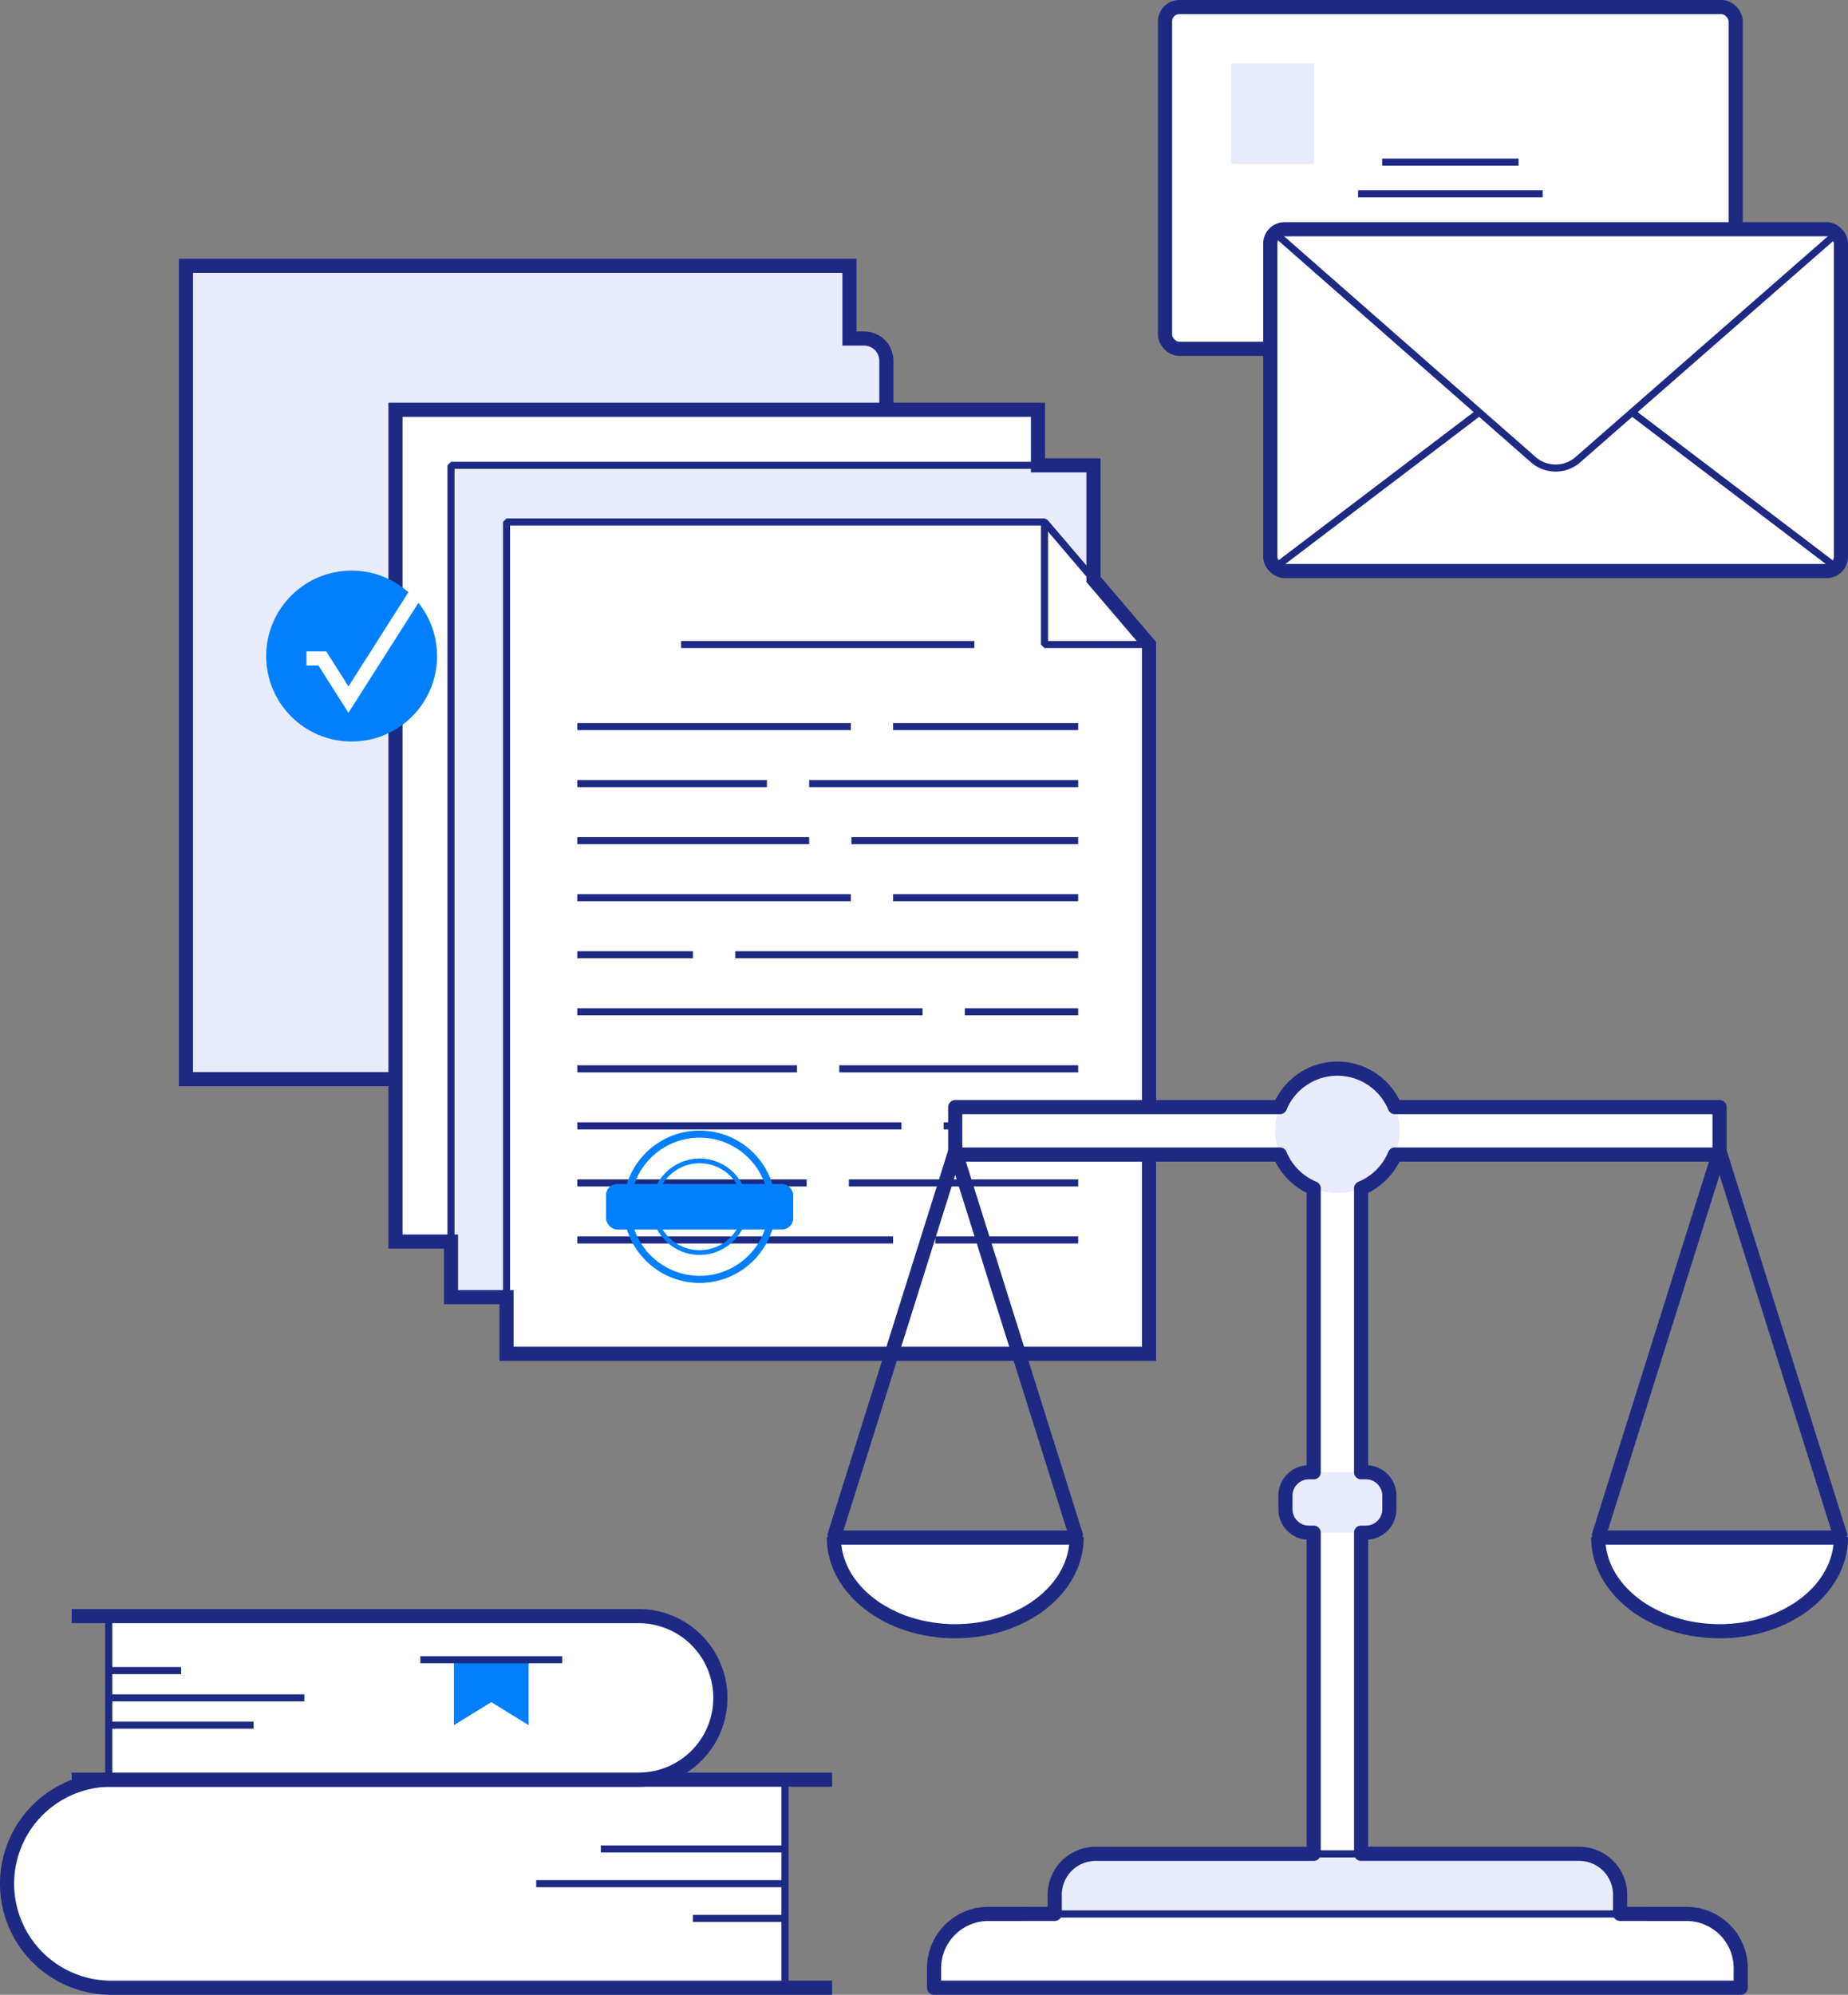
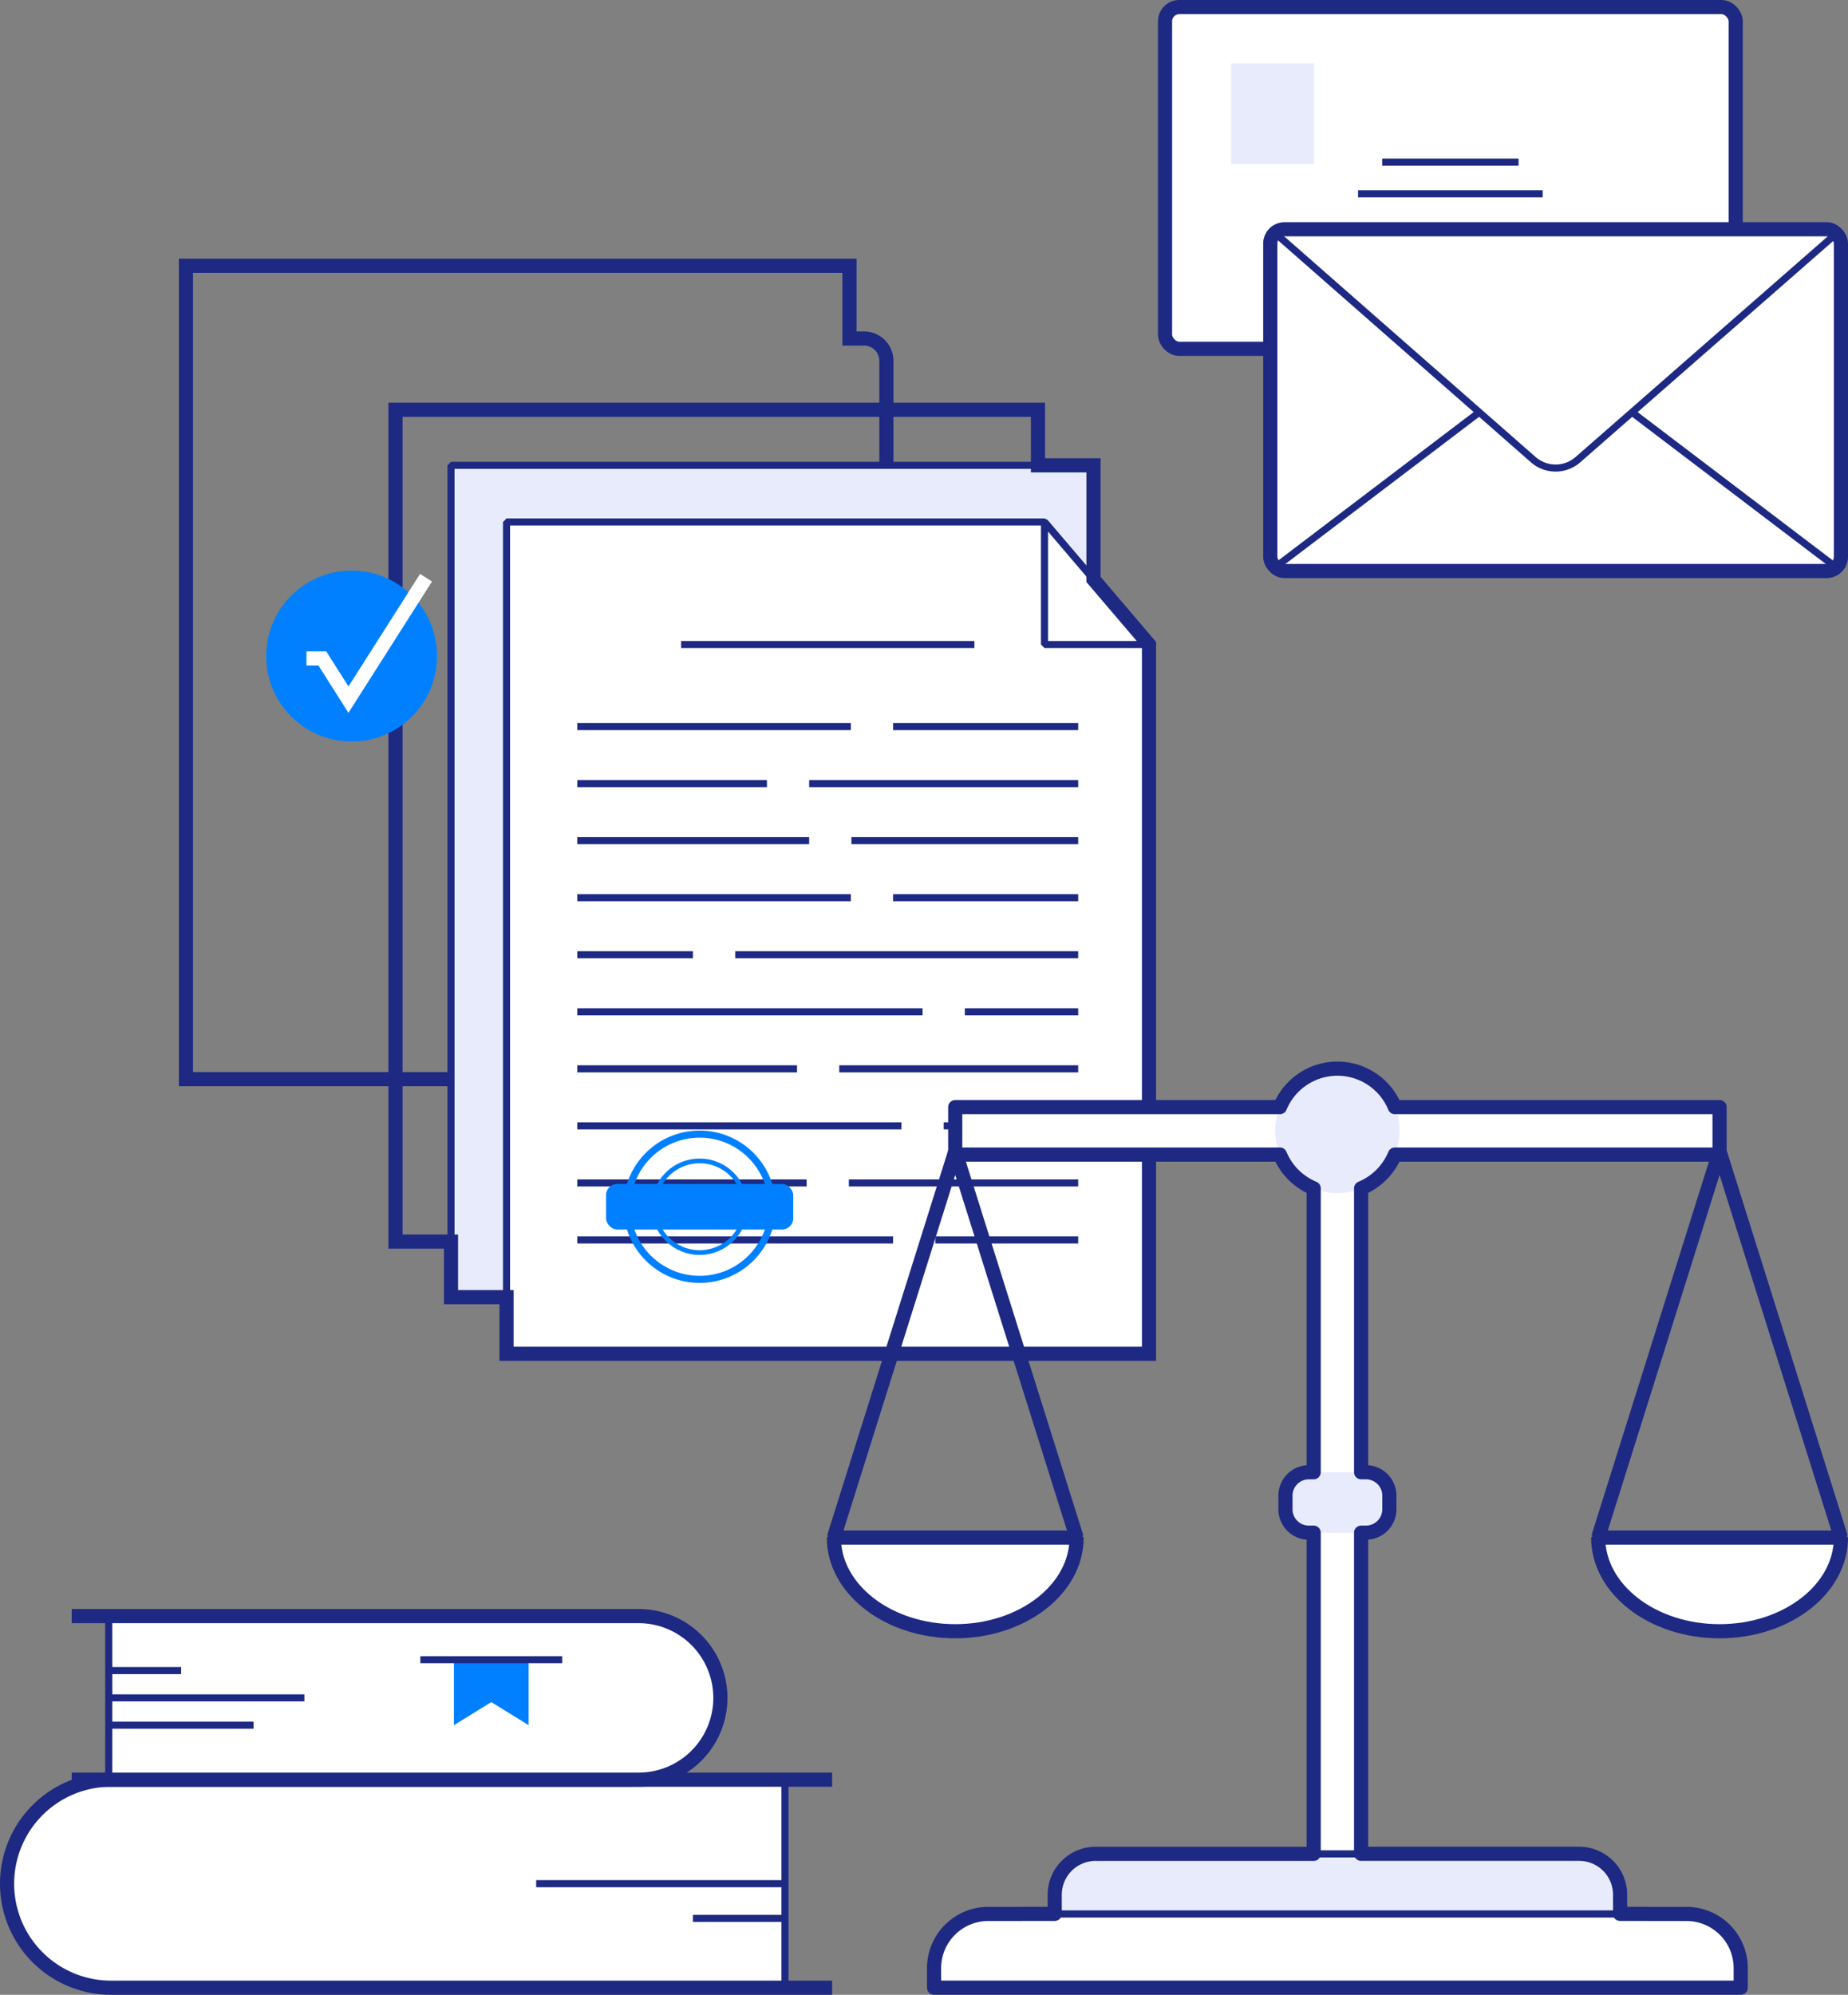
<svg xmlns="http://www.w3.org/2000/svg" width="392" height="423" viewBox="0 0 392 423">
  <rect x="0" y="0" width="392" height="423" fill="#808080" stroke="none" />
  <g transform="translate(346.344 -1471.913)">
    <g data-name="Group 23499">
      <path data-name="Rectangle 4237" d="M22.058 0h142.953v44.116H22.058A22.058 22.058 0 0 1 0 22.058 22.058 22.058 0 0 1 22.058 0z" transform="translate(-344.844 1849.296)" style="stroke-width:1.5px;stroke-linejoin:bevel;stroke:#1d2983;fill:#fff" />
      <path data-name="Path 154657" d="M-169.833 1849.3h-152.953a22.058 22.058 0 0 0-22.058 22.058 22.058 22.058 0 0 0 22.058 22.059h152.953" style="stroke-width:3px;fill:none;stroke-linejoin:bevel;stroke:#1d2983" />
-       <path data-name="Line 961" transform="translate(-218.895 1863.993)" style="fill:none;stroke-width:1.5px;stroke-linejoin:bevel;stroke:#1d2983" d="M0 0h39.062" />
      <path data-name="Line 962" transform="translate(-232.607 1871.354)" style="fill:none;stroke-width:1.5px;stroke-linejoin:bevel;stroke:#1d2983" d="M0 0h52.775" />
      <path data-name="Line 963" transform="translate(-199.364 1878.716)" style="fill:none;stroke-width:1.5px;stroke-linejoin:bevel;stroke:#1d2983" d="M0 0h19.531" />
    </g>
    <g data-name="Group 23500">
      <path data-name="Rectangle 4238" d="M17.344 0h112.4v34.687h-112.4A17.344 17.344 0 0 1 0 17.344 17.344 17.344 0 0 1 17.344 0z" transform="rotate(180 -96.768 924.648)" style="stroke-width:1.5px;stroke-linejoin:bevel;stroke:#1d2983;fill:#fff" />
      <path data-name="Path 154658" d="M-331.141 1849.3h120.261a17.344 17.344 0 0 0 17.344-17.343 17.344 17.344 0 0 0-17.344-17.344h-120.261" style="stroke-width:3px;fill:none;stroke-linejoin:bevel;stroke:#1d2983" />
      <path data-name="Line 964" transform="translate(-323.278 1837.741)" style="fill:none;stroke-width:1.5px;stroke-linejoin:bevel;stroke:#1d2983" d="M30.713 0H0" />
      <path data-name="Line 965" transform="translate(-323.278 1831.953)" style="fill:none;stroke-width:1.5px;stroke-linejoin:bevel;stroke:#1d2983" d="M41.495 0H0" />
      <path data-name="Line 966" transform="translate(-323.278 1826.165)" style="fill:none;stroke-width:1.5px;stroke-linejoin:bevel;stroke:#1d2983" d="M15.356 0H0" />
      <path data-name="Path 154659" d="m-234.211 1837.741-7.922-4.89-7.922 4.89v-13.881h15.844z" style="fill:#0080fe" />
      <path data-name="Line 967" transform="translate(-257.183 1823.859)" style="fill:none;stroke-width:1.5px;stroke-linejoin:bevel;stroke:#1d2983" d="M0 0h30.101" />
    </g>
    <g data-name="Group 23501">
      <rect data-name="Rectangle 4239" width="121.051" height="72.472" rx="3.028" transform="translate(-99.215 1473.413)" style="stroke-width:1.5px;stroke-linejoin:bevel;stroke:#1d2983;fill:#fff" />
      <rect data-name="Rectangle 4240" width="121.051" height="72.472" rx="3.028" transform="translate(-99.215 1473.413)" style="stroke-miterlimit:10;stroke-width:3px;fill:none;stroke:#1d2983" />
      <path data-name="Rectangle 4241" transform="translate(-85.197 1485.346)" style="fill:#e8ebfc" d="M0 0h17.595v21.35H0z" />
      <path data-name="Line 968" transform="translate(-53.154 1506.292)" style="fill:none;stroke-width:1.5px;stroke-linejoin:bevel;stroke:#1d2983" d="M0 0h28.928" />
      <path data-name="Line 969" transform="translate(-58.27 1513.005)" style="fill:none;stroke-width:1.5px;stroke-linejoin:bevel;stroke:#1d2983" d="M0 0h39.159" />
    </g>
    <g data-name="Group 23502">
      <rect data-name="Rectangle 4242" width="121.051" height="72.472" rx="3.028" transform="translate(-76.895 1520.527)" style="stroke-width:1.5px;stroke-linejoin:bevel;stroke:#1d2983;fill:#fff" />
      <path data-name="Line 970" transform="translate(-.162 1559.341)" style="fill:none;stroke-width:1.5px;stroke-linejoin:bevel;stroke:#1d2983" d="m0 0 43.305 32.889" />
      <path data-name="Line 971" transform="translate(-75.881 1559.341)" style="fill:none;stroke-width:1.5px;stroke-linejoin:bevel;stroke:#1d2983" d="M0 32.889 43.304 0" />
      <path data-name="Path 154660" d="m43.112 1521.5-54.744 47.883a7.191 7.191 0 0 1-9.475 0l-54.576-47.883" style="fill:none;stroke-width:1.5px;stroke-linejoin:bevel;stroke:#1d2983" />
      <rect data-name="Rectangle 4243" width="121.051" height="72.472" rx="3.028" transform="translate(-76.895 1520.527)" style="stroke-miterlimit:10;stroke-width:3px;fill:none;stroke:#1d2983" />
    </g>
    <g data-name="Group 23503">
-       <path data-name="Path 154661" d="M-163.052 1543.7h-3.1v-15.426H-306.9v172.473h140.743v-102.009h3.1a4.733 4.733 0 0 0 4.733-4.733v-45.573a4.733 4.733 0 0 0-4.728-4.732z" style="fill:#e8ebfc;stroke-width:1.5px;stroke-linejoin:bevel;stroke:#1d2983" />
      <path data-name="Path 154662" d="M-163.052 1543.7h-3.1v-15.426H-306.9v172.473h140.743v-102.009h3.1a4.733 4.733 0 0 0 4.733-4.733v-45.573a4.733 4.733 0 0 0-4.728-4.732z" style="stroke-miterlimit:10;stroke-width:3px;fill:none;stroke:#1d2983" />
    </g>
    <g data-name="Group 23507">
-       <path data-name="Rectangle 4244" transform="translate(-262.452 1558.811)" style="stroke-width:1.5px;stroke-linejoin:bevel;stroke:#1d2983;fill:#fff" d="M0 0h136.284v176.386H0z" />
      <path data-name="Rectangle 4245" transform="translate(-250.677 1570.586)" style="fill:#e8ebfc;stroke-width:1.5px;stroke-linejoin:bevel;stroke:#1d2983" d="M0 0h136.284v176.386H0z" />
      <g data-name="Group 23504">
        <path data-name="Path 154663" d="M-124.783 1582.6H-238.9v176.386h136.284v-150.4z" style="stroke-width:1.5px;stroke-linejoin:bevel;stroke:#1d2983;fill:#fff" />
        <path data-name="Path 154664" d="M-124.783 1608.585h22.165l-22.165-25.986z" style="stroke-width:1.5px;stroke-linejoin:bevel;stroke:#1d2983;fill:#fff" />
      </g>
      <path data-name="Path 154665" d="M-114.394 1594.78v-24.194h-11.775v-11.775h-136.283V1735.2h11.775v11.775h11.777v12.013h136.284v-150.4z" style="stroke-miterlimit:10;stroke-width:3px;fill:none;stroke:#1d2983" />
      <g data-name="Group 23505">
        <path data-name="Line 972" transform="translate(-201.865 1608.585)" style="fill:none;stroke-width:1.5px;stroke-linejoin:bevel;stroke:#1d2983" d="M0 0h62.209" />
        <path data-name="Line 973" transform="translate(-156.9 1625.986)" style="fill:none;stroke-width:1.5px;stroke-linejoin:bevel;stroke:#1d2983" d="M39.262 0H0" />
        <path data-name="Line 974" transform="translate(-223.884 1625.986)" style="fill:none;stroke-width:1.5px;stroke-linejoin:bevel;stroke:#1d2983" d="M58.023 0H0" />
        <path data-name="Line 975" transform="translate(-174.701 1638.082)" style="fill:none;stroke-width:1.5px;stroke-linejoin:bevel;stroke:#1d2983" d="M57.064 0H0" />
        <path data-name="Line 976" transform="translate(-223.884 1638.082)" style="fill:none;stroke-width:1.5px;stroke-linejoin:bevel;stroke:#1d2983" d="M40.222 0H0" />
        <path data-name="Line 977" transform="translate(-165.741 1650.178)" style="fill:none;stroke-width:1.5px;stroke-linejoin:bevel;stroke:#1d2983" d="M48.103 0H0" />
        <path data-name="Line 978" transform="translate(-223.884 1650.178)" style="fill:none;stroke-width:1.5px;stroke-linejoin:bevel;stroke:#1d2983" d="M49.183 0H0" />
        <path data-name="Line 979" transform="translate(-156.9 1662.274)" style="fill:none;stroke-width:1.5px;stroke-linejoin:bevel;stroke:#1d2983" d="M39.262 0H0" />
        <path data-name="Line 980" transform="translate(-223.884 1662.274)" style="fill:none;stroke-width:1.5px;stroke-linejoin:bevel;stroke:#1d2983" d="M58.023 0H0" />
        <path data-name="Line 981" transform="translate(-190.392 1674.37)" style="fill:none;stroke-width:1.5px;stroke-linejoin:bevel;stroke:#1d2983" d="M72.754 0H0" />
        <path data-name="Line 982" transform="translate(-223.884 1674.37)" style="fill:none;stroke-width:1.5px;stroke-linejoin:bevel;stroke:#1d2983" d="M24.531 0H0" />
        <path data-name="Line 983" transform="translate(-141.689 1686.466)" style="fill:none;stroke-width:1.5px;stroke-linejoin:bevel;stroke:#1d2983" d="M24.052 0H0" />
        <path data-name="Line 984" transform="translate(-223.884 1686.466)" style="fill:none;stroke-width:1.5px;stroke-linejoin:bevel;stroke:#1d2983" d="M73.234 0H0" />
        <path data-name="Line 985" transform="translate(-168.318 1698.562)" style="fill:none;stroke-width:1.5px;stroke-linejoin:bevel;stroke:#1d2983" d="M50.681 0H0" />
        <path data-name="Line 986" transform="translate(-223.884 1698.562)" style="fill:none;stroke-width:1.5px;stroke-linejoin:bevel;stroke:#1d2983" d="M46.605 0H0" />
        <path data-name="Line 987" transform="translate(-146.169 1710.659)" style="fill:none;stroke-width:1.5px;stroke-linejoin:bevel;stroke:#1d2983" d="M28.532 0H0" />
        <path data-name="Line 988" transform="translate(-223.884 1710.659)" style="fill:none;stroke-width:1.5px;stroke-linejoin:bevel;stroke:#1d2983" d="M68.754 0H0" />
        <path data-name="Line 989" transform="translate(-166.28 1722.755)" style="fill:none;stroke-width:1.5px;stroke-linejoin:bevel;stroke:#1d2983" d="M48.643 0H0" />
        <path data-name="Line 990" transform="translate(-223.884 1722.755)" style="fill:none;stroke-width:1.5px;stroke-linejoin:bevel;stroke:#1d2983" d="M48.643 0H0" />
        <path data-name="Line 991" transform="translate(-147.939 1734.851)" style="fill:none;stroke-width:1.5px;stroke-linejoin:bevel;stroke:#1d2983" d="M30.302 0H0" />
        <path data-name="Line 992" transform="translate(-223.884 1734.851)" style="fill:none;stroke-width:1.5px;stroke-linejoin:bevel;stroke:#1d2983" d="M66.984 0H0" />
      </g>
      <g data-name="Group 23506">
        <circle data-name="Ellipse 912" cx="15.402" cy="15.402" r="15.402" transform="translate(-213.339 1712.404)" style="stroke:#0080fe;fill:none;stroke-width:1.5px;stroke-linejoin:bevel" />
        <circle data-name="Ellipse 913" cx="9.717" cy="9.717" r="9.717" transform="translate(-207.654 1718.089)" style="stroke:#0080fe;fill:none;stroke-linejoin:bevel" />
        <rect data-name="Rectangle 4246" width="39.715" height="9.656" rx="2.378" transform="translate(-217.795 1722.978)" style="fill:#0080fe" />
      </g>
    </g>
    <g data-name="Group 23508">
      <path data-name="Rectangle 4247" d="M11.491 0h148.133a11.491 11.491 0 0 1 11.491 11.491v4.149H0v-4.149A11.491 11.491 0 0 1 11.491 0z" transform="translate(-148.212 1877.772)" style="stroke-width:1.5px;stroke-linejoin:bevel;stroke:#1d2983;fill:#fff" />
      <path data-name="Rectangle 4248" d="M8.68 0h102.565a8.68 8.68 0 0 1 8.68 8.68v4.053H0V8.68A8.68 8.68 0 0 1 8.68 0z" transform="translate(-122.616 1865.025)" style="fill:#e8ebfc;stroke-width:1.5px;stroke-linejoin:bevel;stroke:#1d2983" />
      <path data-name="Rectangle 4249" transform="translate(-67.683 1716.071)" style="stroke-width:1.5px;stroke-linejoin:bevel;stroke:#1d2983;fill:#fff" d="M0 0h10.057v148.955H0z" />
      <path data-name="Rectangle 4250" transform="rotate(90 -844.135 862.546)" style="stroke-width:1.5px;stroke-linejoin:bevel;stroke:#1d2983;fill:#fff" d="M0 0h10.057v162.129H0z" />
      <rect data-name="Rectangle 4251" width="22.04" height="12.816" rx="4.969" transform="translate(-73.674 1784.106)" style="fill:#e8ebfc" />
      <circle data-name="Ellipse 914" cx="13.186" cy="13.186" r="13.186" transform="translate(-75.84 1698.524)" style="fill:#e8ebfc" />
      <path data-name="Path 154666" d="M-117.973 1797.953c0 10.974-11.527 19.87-25.745 19.87s-25.746-8.9-25.746-19.87z" style="stroke-width:3px;stroke-linejoin:bevel;stroke:#1d2983;fill:#fff" />
      <path data-name="Path 154667" d="m-117.973 1797.953-25.745-81.882-25.745 81.882" style="stroke-width:3px;fill:none;stroke-linejoin:bevel;stroke:#1d2983" />
      <path data-name="Path 154668" d="M44.156 1797.953c0 10.974-11.527 19.87-25.745 19.87s-25.746-8.9-25.746-19.87z" style="stroke-width:3px;stroke-linejoin:bevel;stroke:#1d2983;fill:#fff" />
      <path data-name="Path 154669" d="m44.156 1797.953-25.745-81.882-25.745 81.882" style="stroke-width:3px;fill:none;stroke-linejoin:bevel;stroke:#1d2983" />
      <path data-name="Path 154670" d="m11.413 1877.772-14.1-.014v-4.058a8.681 8.681 0 0 0-8.681-8.68h-46.257v-68.1h1.025a4.97 4.97 0 0 0 4.969-4.97v-2.877a4.969 4.969 0 0 0-4.969-4.969h-1.022V1723.9a13.226 13.226 0 0 0 7.159-7.159h68.874v-10.058h-68.877a13.185 13.185 0 0 0-12.188-8.157 13.185 13.185 0 0 0-12.188 8.157h-68.876v10.058h68.876a13.226 13.226 0 0 0 7.159 7.159v60.208h-1.022a4.969 4.969 0 0 0-4.969 4.969v2.877a4.97 4.97 0 0 0 4.969 4.97h1.022v68.1h-46.253a8.68 8.68 0 0 0-8.68 8.68v4.053l-14.1.014a11.492 11.492 0 0 0-11.491 11.492v4.149H22.9v-4.149a11.492 11.492 0 0 0-11.487-11.491z" style="stroke-linejoin:round;stroke-width:3px;fill:none;stroke:#1d2983" />
    </g>
    <circle data-name="Ellipse 915" cx="18.122" cy="18.122" r="18.122" transform="translate(-289.878 1592.915)" style="fill:#0080fe" />
    <path data-name="Path 154671" d="M-281.335 1611.529h3.364l5.542 8.744 16.455-25.852" style="stroke:#fff;stroke-miterlimit:10;stroke-width:3px;fill:none" />
  </g>
</svg>